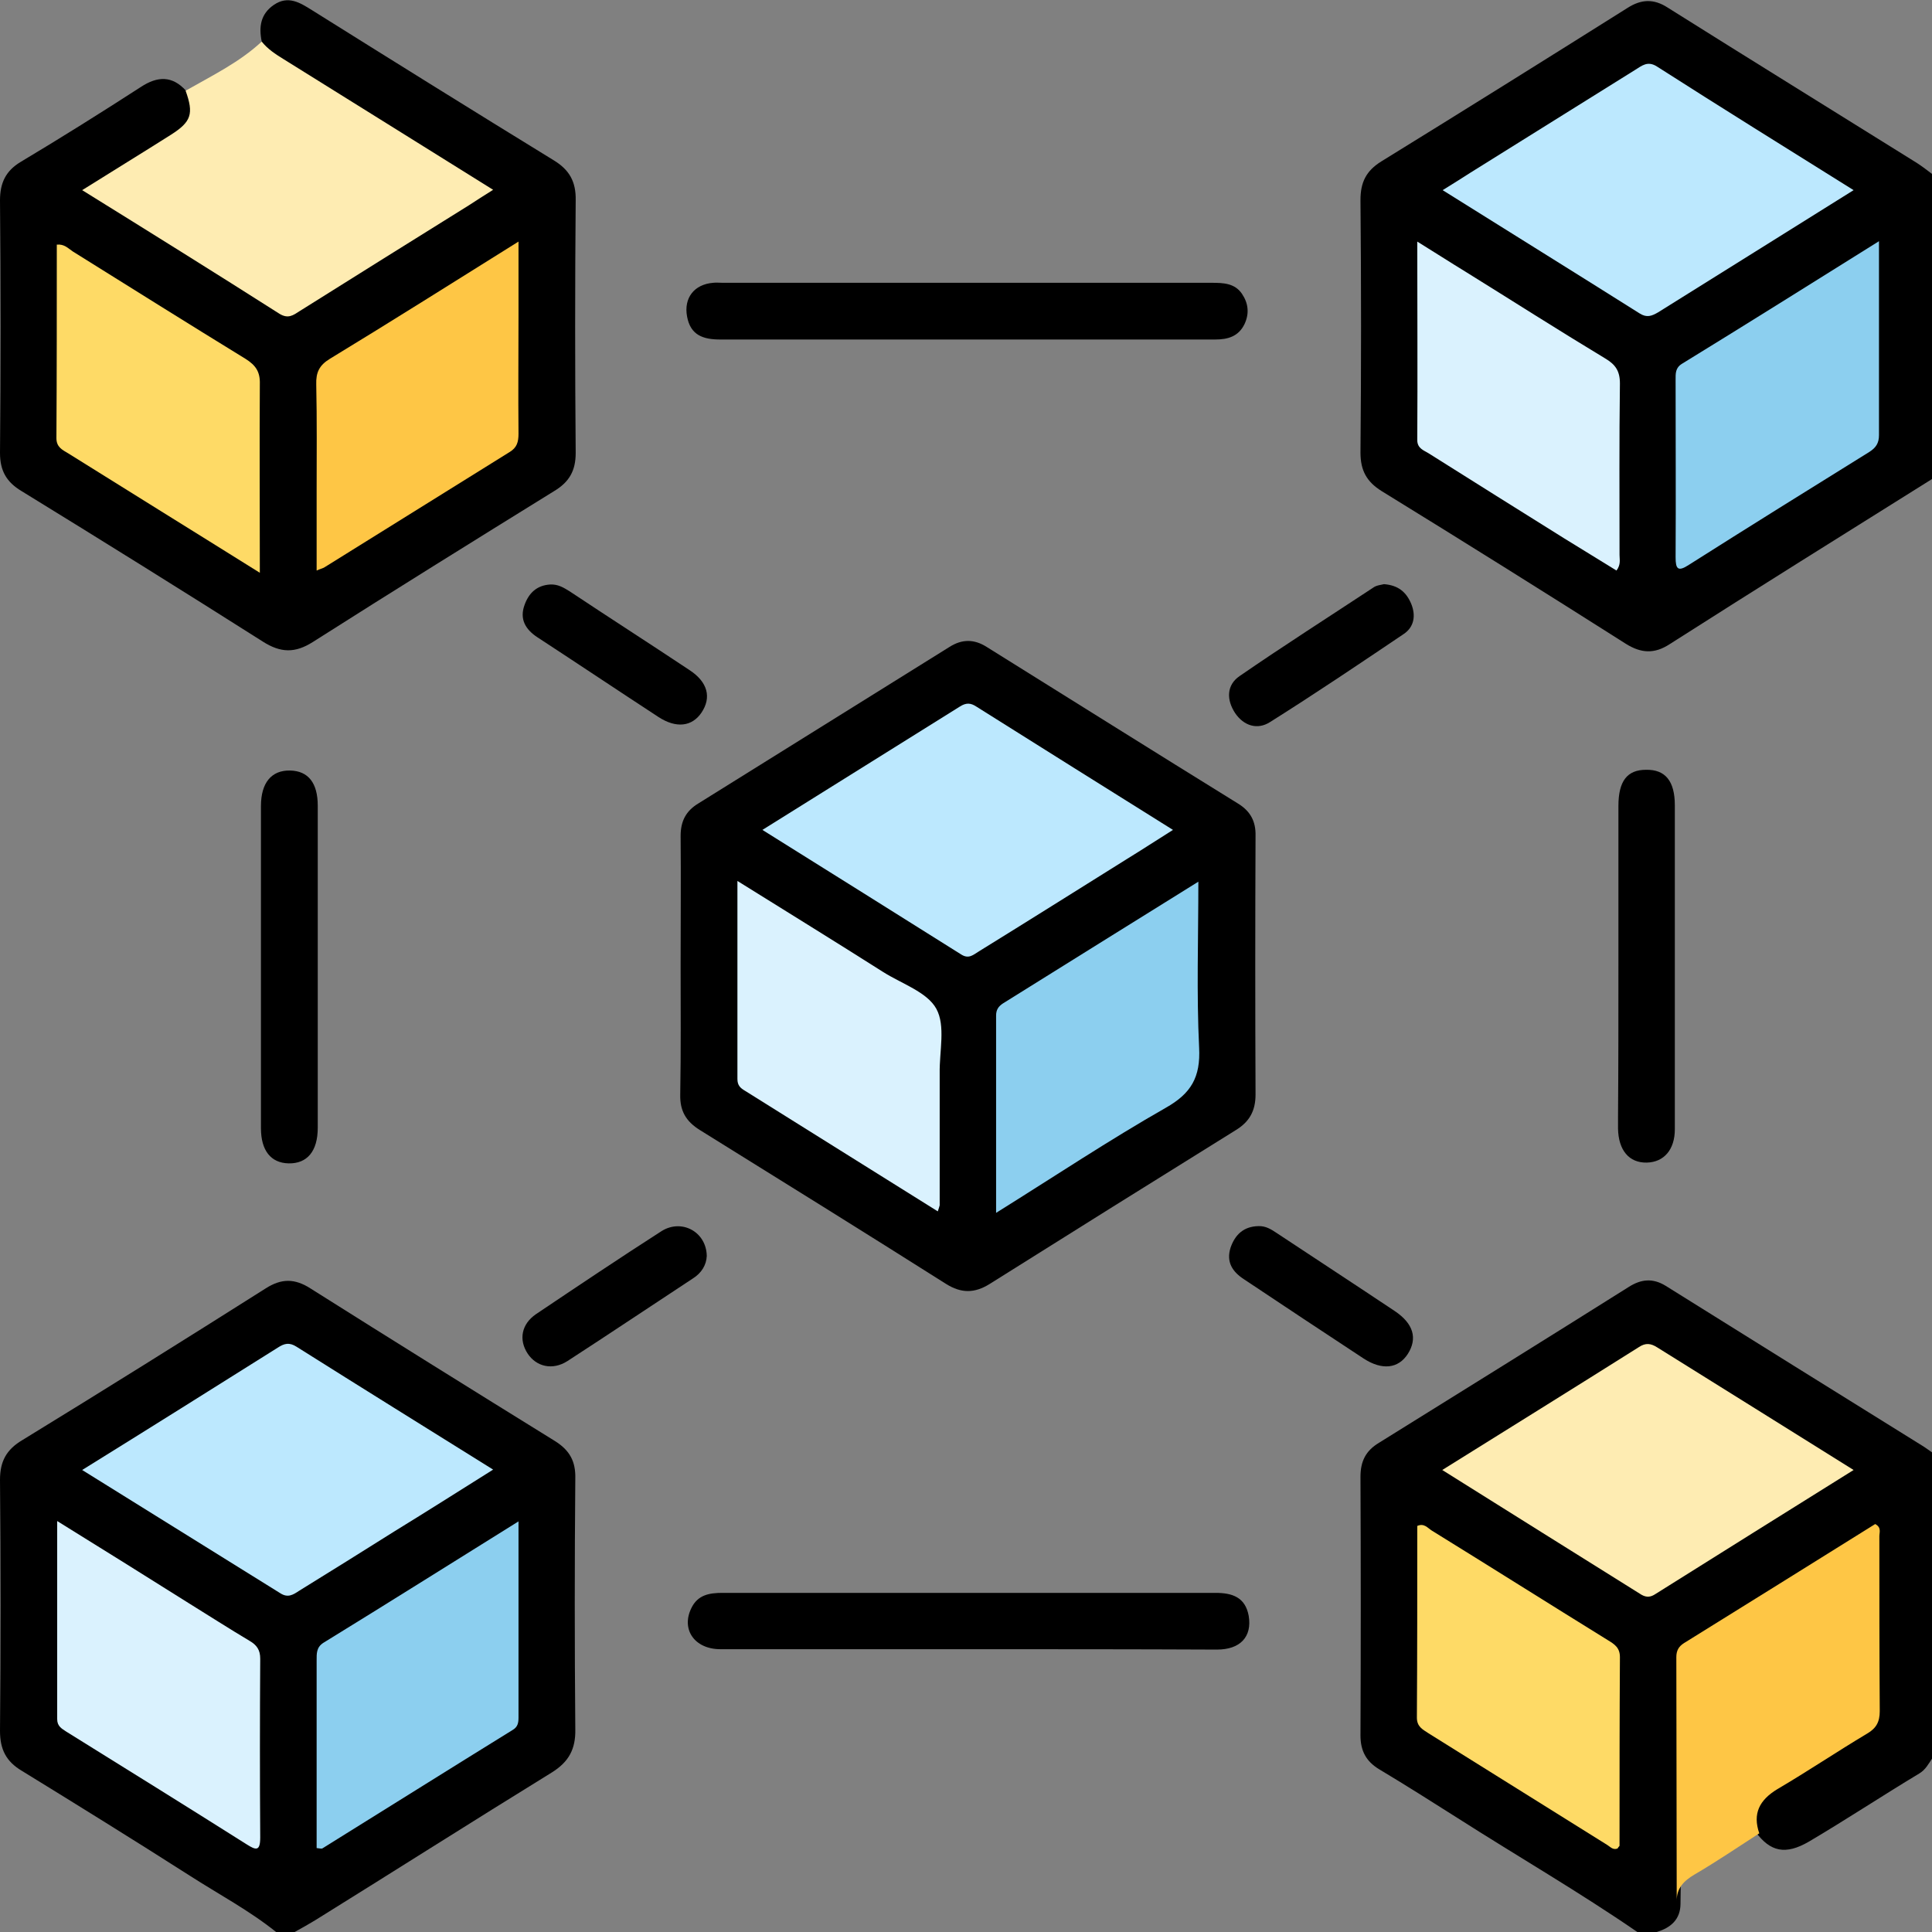
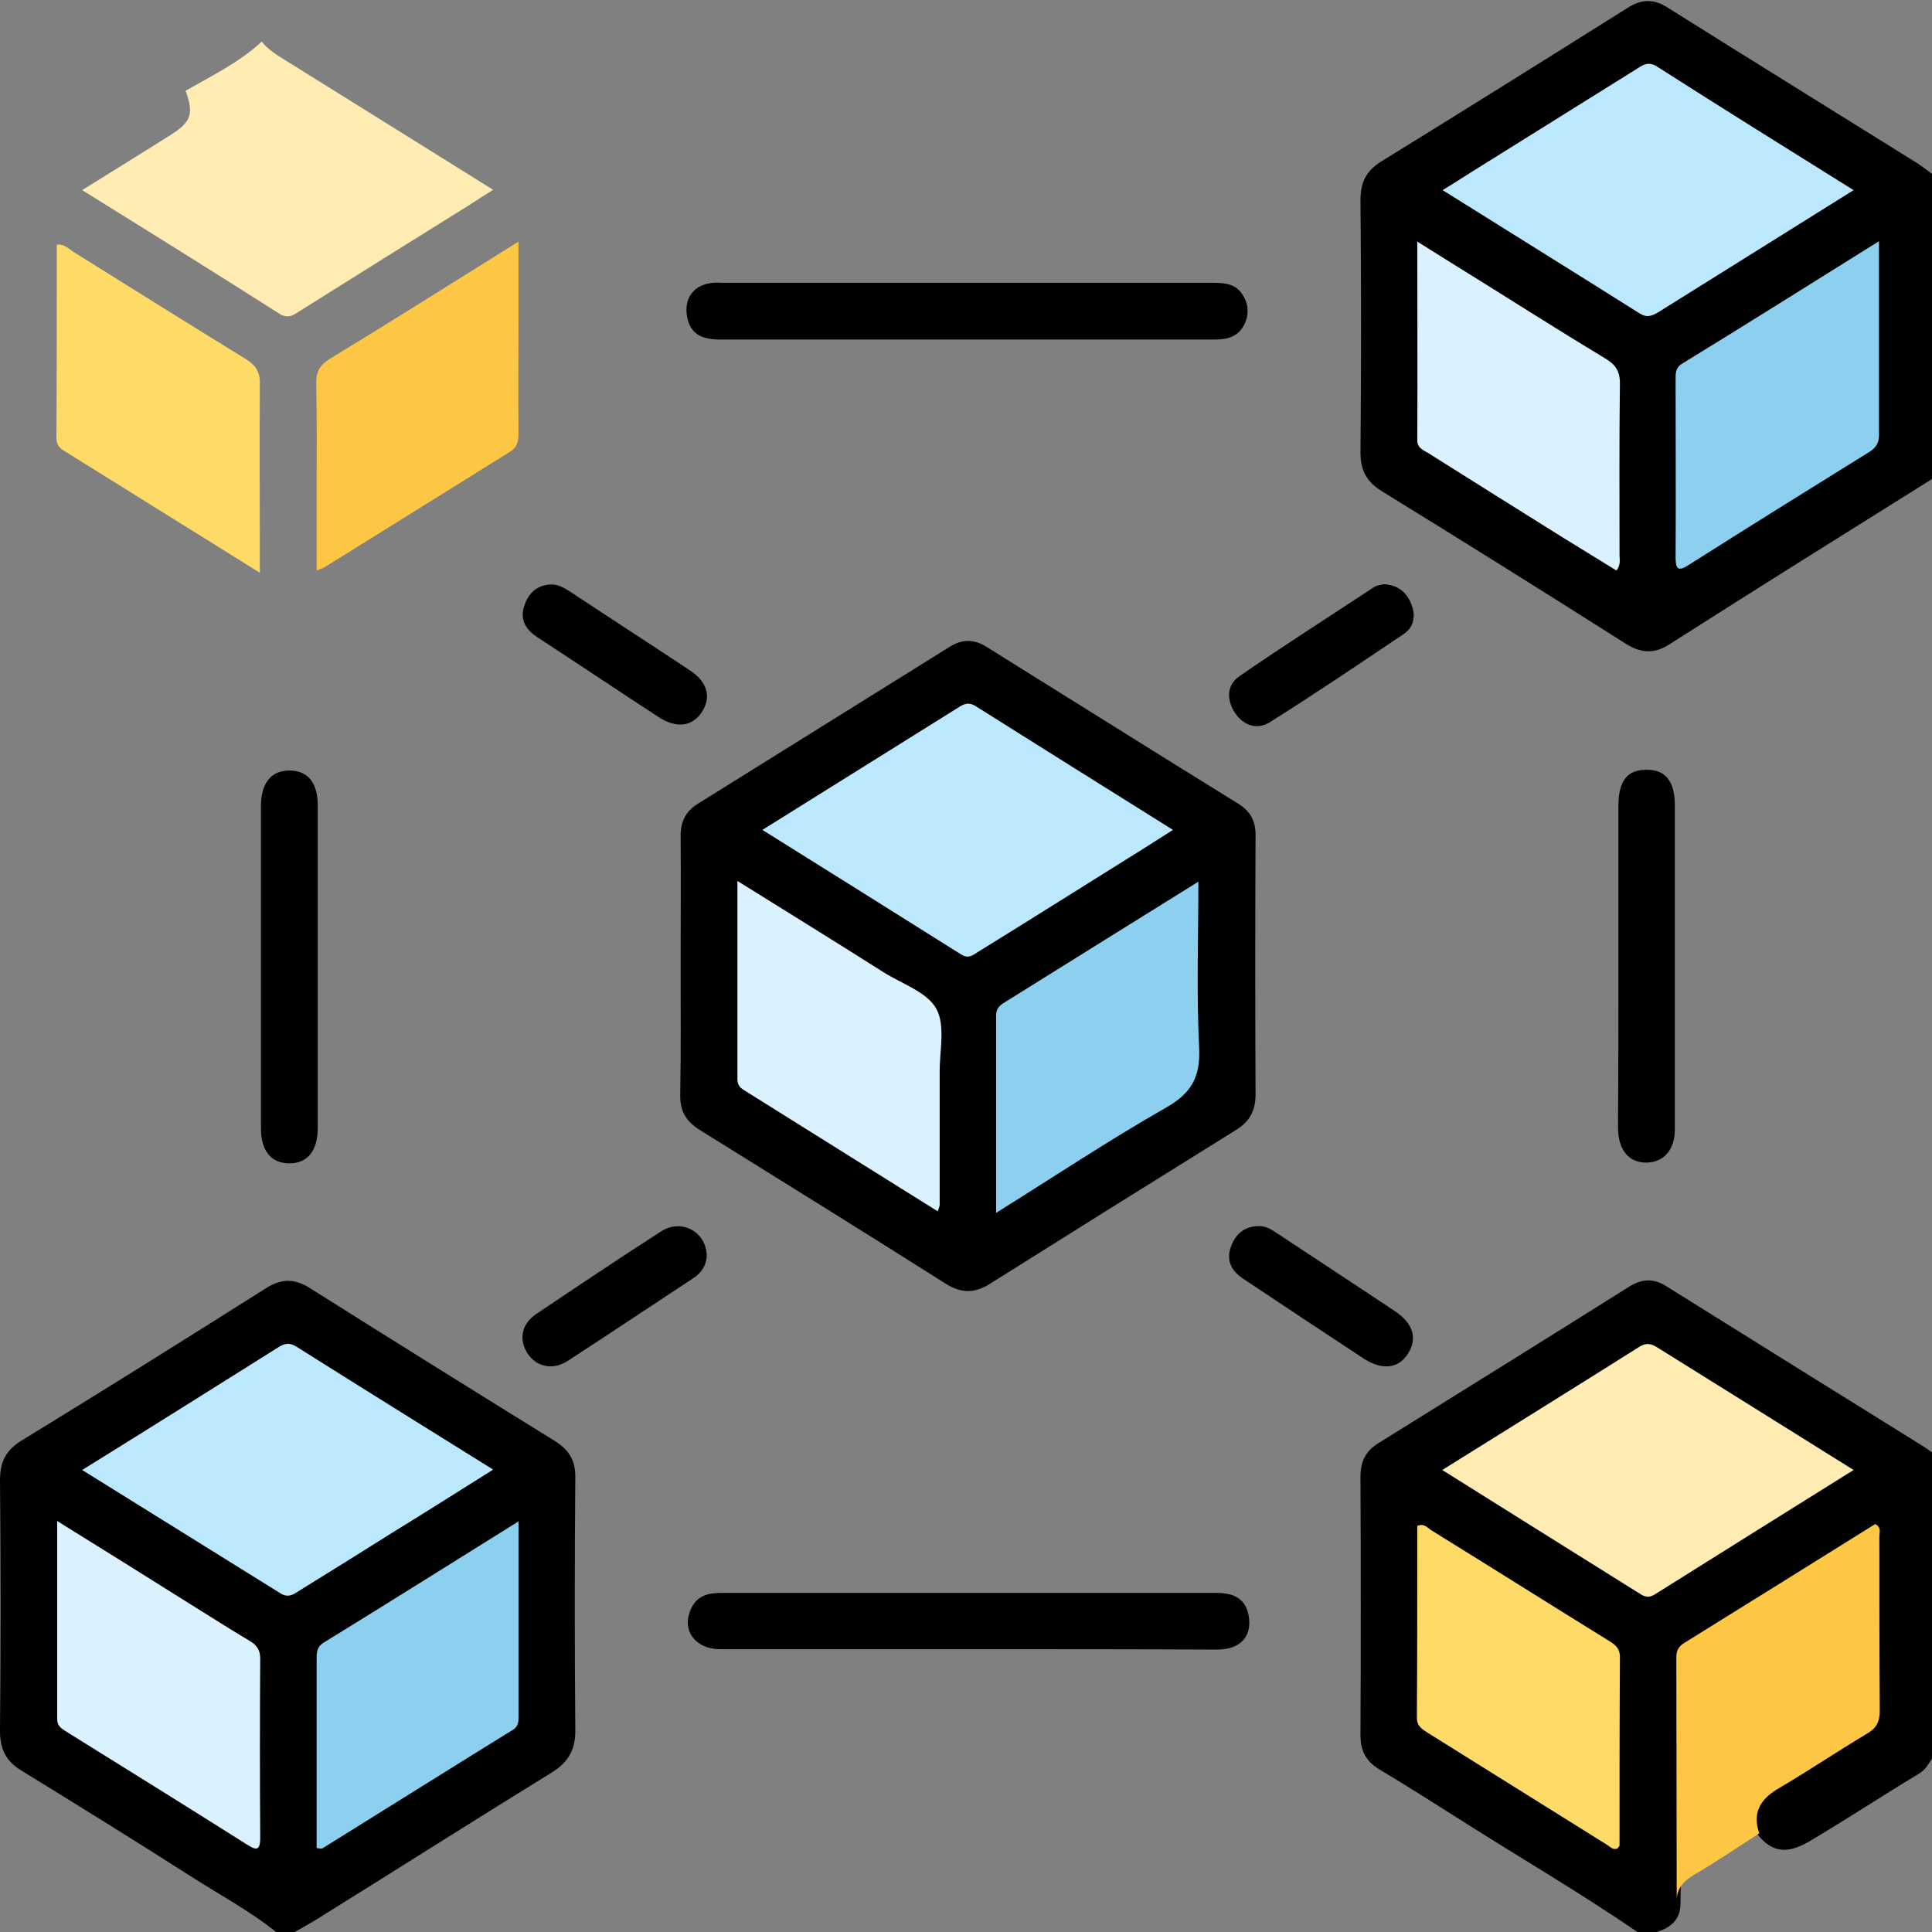
<svg xmlns="http://www.w3.org/2000/svg" width="45" height="45" viewBox="0 0 45 45" fill="none">
  <rect x="0" y="0" width="45" height="45" fill="#808080" stroke="none" />
  <g clip-path="url(#clip0_47_6453)">
    <path d="M6.431 45C5.805 44.498 5.09 44.119 4.42 43.688C3.123 42.86 1.817 42.05 0.512 41.248C0.141 41.028 0 40.746 0 40.315C0.018 38.369 0.018 36.423 0 34.468C0 34.036 0.15 33.763 0.52 33.543C2.417 32.381 4.305 31.201 6.184 30.012C6.555 29.774 6.863 29.774 7.234 30.012C9.131 31.209 11.027 32.389 12.933 33.569C13.268 33.781 13.409 34.036 13.4 34.432C13.383 36.379 13.383 38.325 13.4 40.28C13.409 40.738 13.25 41.037 12.853 41.284C11.01 42.42 9.183 43.582 7.34 44.727C7.181 44.824 7.022 44.912 6.863 45C6.731 45 6.581 45 6.431 45Z" fill="black" />
    <path d="M45 11.158C42.962 12.434 40.916 13.711 38.886 15.006C38.534 15.235 38.225 15.217 37.872 14.997C35.984 13.799 34.087 12.611 32.182 11.439C31.829 11.219 31.688 10.955 31.688 10.541C31.706 8.577 31.706 6.622 31.688 4.659C31.688 4.245 31.82 3.98 32.173 3.76C34.087 2.58 36.002 1.383 37.907 0.185C38.225 -0.018 38.516 -0.035 38.842 0.176C40.774 1.391 42.715 2.589 44.647 3.795C44.771 3.875 44.885 3.963 45 4.051C45 6.411 45 8.789 45 11.158Z" fill="black" />
    <path d="M38.137 45C36.778 44.066 35.349 43.239 33.955 42.349C33.346 41.962 32.746 41.583 32.129 41.213C31.82 41.028 31.688 40.782 31.688 40.421C31.697 38.413 31.697 36.405 31.688 34.397C31.688 34.036 31.811 33.79 32.12 33.605C34.061 32.398 36.002 31.192 37.934 29.977C38.225 29.791 38.498 29.765 38.798 29.95C40.783 31.192 42.768 32.425 44.762 33.666C44.85 33.719 44.929 33.781 45.009 33.834C45.009 36.203 45.009 38.58 45.009 40.949C44.921 41.081 44.85 41.222 44.7 41.31C43.836 41.83 42.997 42.385 42.133 42.895C41.586 43.212 41.233 43.133 40.889 42.666C40.721 42.208 40.898 41.874 41.286 41.618C41.93 41.187 42.592 40.782 43.262 40.386C43.544 40.218 43.677 40.007 43.668 39.672C43.659 38.483 43.668 37.303 43.659 36.114C43.659 35.709 43.606 35.683 43.271 35.894C42.009 36.669 40.766 37.462 39.504 38.237C39.213 38.413 39.151 38.668 39.151 38.985C39.151 40.773 39.169 42.552 39.142 44.34C39.142 44.709 38.913 44.903 38.587 45C38.428 45 38.278 45 38.137 45Z" fill="black" />
    <path d="M15.853 22.456C15.853 21.461 15.862 20.466 15.853 19.471C15.853 19.127 15.976 18.889 16.267 18.713C18.217 17.498 20.167 16.283 22.116 15.068C22.407 14.883 22.69 14.883 22.981 15.068C24.93 16.283 26.88 17.507 28.83 18.713C29.121 18.889 29.253 19.127 29.244 19.471C29.235 21.479 29.235 23.486 29.244 25.494C29.244 25.873 29.103 26.128 28.785 26.322C26.871 27.511 24.957 28.708 23.051 29.906C22.698 30.126 22.39 30.126 22.037 29.906C20.131 28.7 18.217 27.511 16.303 26.322C15.976 26.119 15.835 25.873 15.844 25.494C15.862 24.473 15.853 23.469 15.853 22.456Z" fill="black" />
-     <path d="M6.096 0.969C6.025 0.625 6.069 0.326 6.378 0.114C6.713 -0.114 6.987 0.062 7.269 0.238C9.139 1.409 11.018 2.58 12.898 3.734C13.259 3.954 13.418 4.227 13.409 4.667C13.392 6.631 13.392 8.595 13.409 10.55C13.409 10.964 13.259 11.228 12.906 11.439C11.027 12.602 9.157 13.764 7.287 14.953C6.872 15.217 6.537 15.208 6.122 14.944C4.261 13.764 2.382 12.593 0.503 11.439C0.15 11.228 0 10.964 0 10.55C0.018 8.586 0.018 6.622 0 4.667C0 4.262 0.132 3.98 0.485 3.769C1.429 3.205 2.355 2.624 3.282 2.025C3.67 1.77 4.014 1.761 4.332 2.113C4.623 2.483 4.57 2.844 4.155 3.153C3.652 3.514 3.114 3.813 2.594 4.139C2.541 4.174 2.497 4.201 2.444 4.227C2.153 4.377 2.214 4.491 2.452 4.641C3.555 5.328 4.711 5.953 5.752 6.737C6.502 7.292 7.04 7.159 7.728 6.675C8.734 5.971 9.801 5.354 10.851 4.711C11.265 4.456 11.274 4.43 10.868 4.174C9.413 3.267 7.957 2.369 6.51 1.444C6.334 1.321 6.114 1.224 6.096 0.969Z" fill="black" />
    <path d="M6.096 0.969C6.237 1.145 6.413 1.259 6.599 1.374C8.213 2.378 9.819 3.382 11.486 4.421C11.274 4.553 11.098 4.667 10.921 4.782C9.607 5.601 8.293 6.42 6.978 7.247C6.828 7.344 6.713 7.432 6.51 7.309C5.002 6.349 3.476 5.398 1.914 4.429C2.629 3.98 3.308 3.566 3.987 3.135C4.455 2.836 4.517 2.651 4.323 2.113C4.94 1.761 5.575 1.453 6.096 0.969Z" fill="#FEECB2" />
    <path d="M22.496 7.908C20.59 7.908 18.685 7.908 16.779 7.908C16.382 7.908 16.082 7.811 16.003 7.371C15.923 6.939 16.17 6.622 16.611 6.587C16.682 6.578 16.761 6.587 16.832 6.587C20.625 6.587 24.428 6.587 28.221 6.587C28.494 6.587 28.759 6.596 28.927 6.842C29.077 7.063 29.103 7.3 28.988 7.547C28.847 7.838 28.6 7.908 28.3 7.908C26.368 7.908 24.428 7.908 22.496 7.908Z" fill="black" />
    <path d="M22.54 38.413C20.616 38.413 18.702 38.413 16.779 38.413C16.179 38.413 15.862 37.955 16.1 37.462C16.25 37.145 16.523 37.101 16.832 37.101C18.782 37.101 20.731 37.101 22.681 37.101C24.56 37.101 26.43 37.101 28.309 37.101C28.697 37.101 29.006 37.198 29.085 37.638C29.165 38.122 28.891 38.422 28.344 38.422C26.413 38.413 24.472 38.413 22.54 38.413Z" fill="black" />
    <path d="M37.696 22.5C37.696 21.258 37.696 20.017 37.696 18.775C37.696 18.194 37.898 17.93 38.34 17.93C38.789 17.921 39.01 18.194 39.01 18.757C39.01 21.276 39.01 23.786 39.01 26.304C39.01 26.78 38.754 27.07 38.357 27.079C37.943 27.088 37.696 26.789 37.687 26.287C37.687 26.199 37.687 26.11 37.687 26.023C37.696 24.842 37.696 23.671 37.696 22.5Z" fill="black" />
    <path d="M6.078 22.544C6.078 21.285 6.078 20.025 6.078 18.775C6.078 18.229 6.325 17.938 6.757 17.947C7.181 17.956 7.401 18.238 7.401 18.766C7.401 21.267 7.401 23.768 7.401 26.269C7.401 26.815 7.154 27.106 6.722 27.097C6.308 27.088 6.078 26.797 6.078 26.278C6.078 25.027 6.078 23.786 6.078 22.544Z" fill="black" />
    <path d="M12.818 13.614C12.995 13.606 13.127 13.685 13.268 13.773C14.194 14.389 15.129 14.988 16.056 15.605C16.488 15.886 16.576 16.247 16.338 16.6C16.117 16.926 15.747 16.97 15.332 16.697C14.388 16.08 13.453 15.455 12.509 14.838C12.245 14.662 12.095 14.425 12.218 14.09C12.315 13.817 12.501 13.632 12.818 13.614Z" fill="black" />
    <path d="M16.462 29.254C16.453 29.466 16.338 29.651 16.144 29.774C15.165 30.417 14.194 31.069 13.215 31.703C12.871 31.923 12.492 31.835 12.289 31.526C12.077 31.201 12.148 30.84 12.483 30.61C13.453 29.959 14.424 29.307 15.412 28.673C15.879 28.383 16.453 28.691 16.462 29.254Z" fill="black" />
    <path d="M29.306 28.559C29.483 28.55 29.615 28.638 29.747 28.726C30.665 29.334 31.582 29.933 32.491 30.54C32.923 30.831 33.02 31.174 32.791 31.535C32.57 31.879 32.191 31.923 31.759 31.641C30.832 31.033 29.906 30.417 28.98 29.8C28.706 29.624 28.556 29.395 28.662 29.061C28.768 28.753 28.971 28.567 29.306 28.559Z" fill="black" />
    <path d="M32.235 13.606C32.57 13.632 32.755 13.791 32.87 14.064C32.985 14.345 32.932 14.61 32.694 14.768C31.661 15.464 30.629 16.16 29.579 16.82C29.288 17.005 28.971 16.908 28.768 16.609C28.565 16.3 28.565 15.957 28.874 15.746C29.897 15.041 30.947 14.372 31.988 13.685C32.058 13.632 32.173 13.623 32.235 13.606Z" fill="black" />
    <path d="M1.914 34.239C3.476 33.27 4.976 32.328 6.475 31.386C6.625 31.289 6.74 31.262 6.907 31.368C8.416 32.319 9.933 33.261 11.486 34.23C10.701 34.723 9.951 35.199 9.192 35.665C8.451 36.132 7.701 36.599 6.96 37.057C6.828 37.145 6.705 37.224 6.528 37.109C5.011 36.167 3.485 35.216 1.914 34.239Z" fill="#BCE8FE" />
    <path d="M1.332 35.428C2.4 36.088 3.396 36.713 4.393 37.339C4.861 37.629 5.328 37.929 5.814 38.219C5.981 38.316 6.061 38.431 6.061 38.633C6.052 40.025 6.052 41.416 6.061 42.798C6.061 43.124 5.964 43.098 5.743 42.957C4.349 42.076 2.946 41.205 1.544 40.333C1.438 40.262 1.332 40.209 1.332 40.042C1.332 38.527 1.332 37.013 1.332 35.428Z" fill="#DAF2FE" />
    <path d="M12.077 35.436C12.077 37.022 12.077 38.51 12.077 40.007C12.077 40.13 12.059 40.227 11.936 40.297C10.454 41.213 8.981 42.138 7.507 43.054C7.49 43.063 7.454 43.054 7.375 43.045C7.375 42.323 7.375 41.592 7.375 40.87C7.375 40.139 7.375 39.408 7.375 38.677C7.375 38.519 7.366 38.369 7.534 38.263C9.025 37.347 10.507 36.414 12.077 35.436Z" fill="#8CCFEF" />
    <path d="M43.174 4.429C41.621 5.398 40.121 6.34 38.622 7.274C38.472 7.362 38.357 7.406 38.19 7.3C36.681 6.349 35.164 5.407 33.602 4.429C33.84 4.28 34.043 4.157 34.246 4.024C35.525 3.223 36.804 2.43 38.084 1.629C38.242 1.532 38.375 1.409 38.595 1.55C40.095 2.51 41.612 3.452 43.174 4.429Z" fill="#BCE8FE" />
    <path d="M43.765 5.618C43.765 7.186 43.765 8.665 43.765 10.136C43.765 10.321 43.694 10.427 43.544 10.524C42.142 11.395 40.739 12.267 39.336 13.157C39.081 13.324 39.028 13.253 39.028 12.98C39.036 11.607 39.028 10.233 39.028 8.85C39.028 8.701 39.019 8.569 39.178 8.472C40.686 7.547 42.186 6.605 43.765 5.618Z" fill="#8CCFEF" />
    <path d="M37.651 13.289C37.246 13.042 36.84 12.787 36.434 12.54C35.375 11.88 34.326 11.219 33.276 10.559C33.161 10.488 33.011 10.444 33.011 10.251C33.02 8.736 33.011 7.212 33.011 5.627C33.426 5.883 33.779 6.112 34.14 6.332C35.217 7.001 36.293 7.688 37.387 8.348C37.625 8.489 37.731 8.639 37.731 8.93C37.713 10.259 37.722 11.598 37.722 12.928C37.722 13.033 37.757 13.148 37.651 13.289Z" fill="#DAF2FE" />
    <path d="M43.174 34.239C41.612 35.216 40.086 36.167 38.56 37.127C38.454 37.198 38.357 37.215 38.234 37.145C36.699 36.185 35.164 35.225 33.593 34.239C35.146 33.27 36.663 32.328 38.172 31.377C38.331 31.271 38.454 31.289 38.604 31.386C40.113 32.328 41.612 33.261 43.174 34.239Z" fill="#FEECB2" />
    <path d="M40.977 42.702C40.474 43.027 39.98 43.362 39.469 43.661C39.213 43.811 39.045 43.987 39.054 44.295C39.054 42.393 39.045 40.491 39.045 38.598C39.045 38.448 39.098 38.351 39.222 38.272C40.713 37.347 42.195 36.423 43.677 35.498C43.827 35.577 43.774 35.692 43.774 35.78C43.774 37.136 43.774 38.501 43.783 39.857C43.783 40.104 43.703 40.253 43.492 40.377C42.786 40.799 42.106 41.257 41.401 41.671C40.977 41.927 40.819 42.244 40.977 42.702Z" fill="#FEC645" />
    <path d="M37.678 43.054C37.572 43.098 37.51 43.019 37.44 42.975C36.046 42.103 34.661 41.24 33.267 40.368C33.135 40.28 33.002 40.218 33.002 40.007C33.011 38.519 33.011 37.022 33.011 35.542C33.17 35.472 33.249 35.586 33.346 35.648C34.714 36.493 36.081 37.356 37.449 38.202C37.607 38.298 37.731 38.378 37.731 38.598C37.722 40.06 37.722 41.522 37.722 42.992C37.713 43.01 37.687 43.027 37.678 43.054Z" fill="#FEDA66" />
    <path d="M17.758 19.33C19.337 18.343 20.846 17.401 22.354 16.459C22.504 16.362 22.61 16.371 22.743 16.459C24.251 17.41 25.76 18.352 27.321 19.33C26.942 19.567 26.607 19.788 26.262 19.999C25.107 20.721 23.96 21.443 22.804 22.157C22.672 22.236 22.566 22.35 22.381 22.227C20.872 21.276 19.346 20.325 17.758 19.33Z" fill="#BCE8FE" />
    <path d="M23.201 28.25C23.201 26.657 23.201 25.159 23.201 23.654C23.201 23.521 23.254 23.442 23.36 23.372C24.86 22.438 26.351 21.505 27.912 20.536C27.912 21.875 27.868 23.134 27.93 24.402C27.965 25.089 27.745 25.468 27.154 25.802C25.839 26.551 24.569 27.396 23.201 28.25Z" fill="#8CCFEF" />
    <path d="M21.843 28.215C20.317 27.264 18.834 26.331 17.352 25.406C17.247 25.344 17.176 25.283 17.176 25.133C17.176 23.618 17.176 22.104 17.176 20.519C18.349 21.25 19.461 21.936 20.572 22.641C21.005 22.914 21.596 23.108 21.808 23.495C22.028 23.891 21.878 24.49 21.887 25.001C21.887 26.023 21.887 27.053 21.887 28.074C21.878 28.11 21.869 28.136 21.843 28.215Z" fill="#DAF2FE" />
    <path d="M6.052 13.341C5.231 12.831 4.49 12.364 3.749 11.906C3.026 11.457 2.311 11.008 1.588 10.559C1.456 10.479 1.314 10.418 1.314 10.206C1.323 8.701 1.323 7.204 1.323 5.698C1.5 5.68 1.588 5.786 1.694 5.856C3.035 6.693 4.367 7.529 5.717 8.357C5.955 8.507 6.061 8.657 6.052 8.947C6.043 10.374 6.052 11.8 6.052 13.341Z" fill="#FEDA66" />
    <path d="M7.375 13.289C7.375 12.655 7.375 12.056 7.375 11.457C7.375 10.62 7.384 9.784 7.366 8.956C7.357 8.674 7.437 8.507 7.684 8.357C9.131 7.477 10.569 6.569 12.077 5.627C12.077 6.244 12.077 6.79 12.077 7.336C12.077 8.26 12.068 9.185 12.077 10.101C12.077 10.294 12.042 10.427 11.865 10.532C10.436 11.422 9.007 12.311 7.578 13.201C7.534 13.236 7.472 13.245 7.375 13.289Z" fill="#FEC645" />
  </g>
  <defs>
    <clipPath id="clip0_47_6453">
      <rect width="45" height="45" fill="white" />
    </clipPath>
  </defs>
</svg>